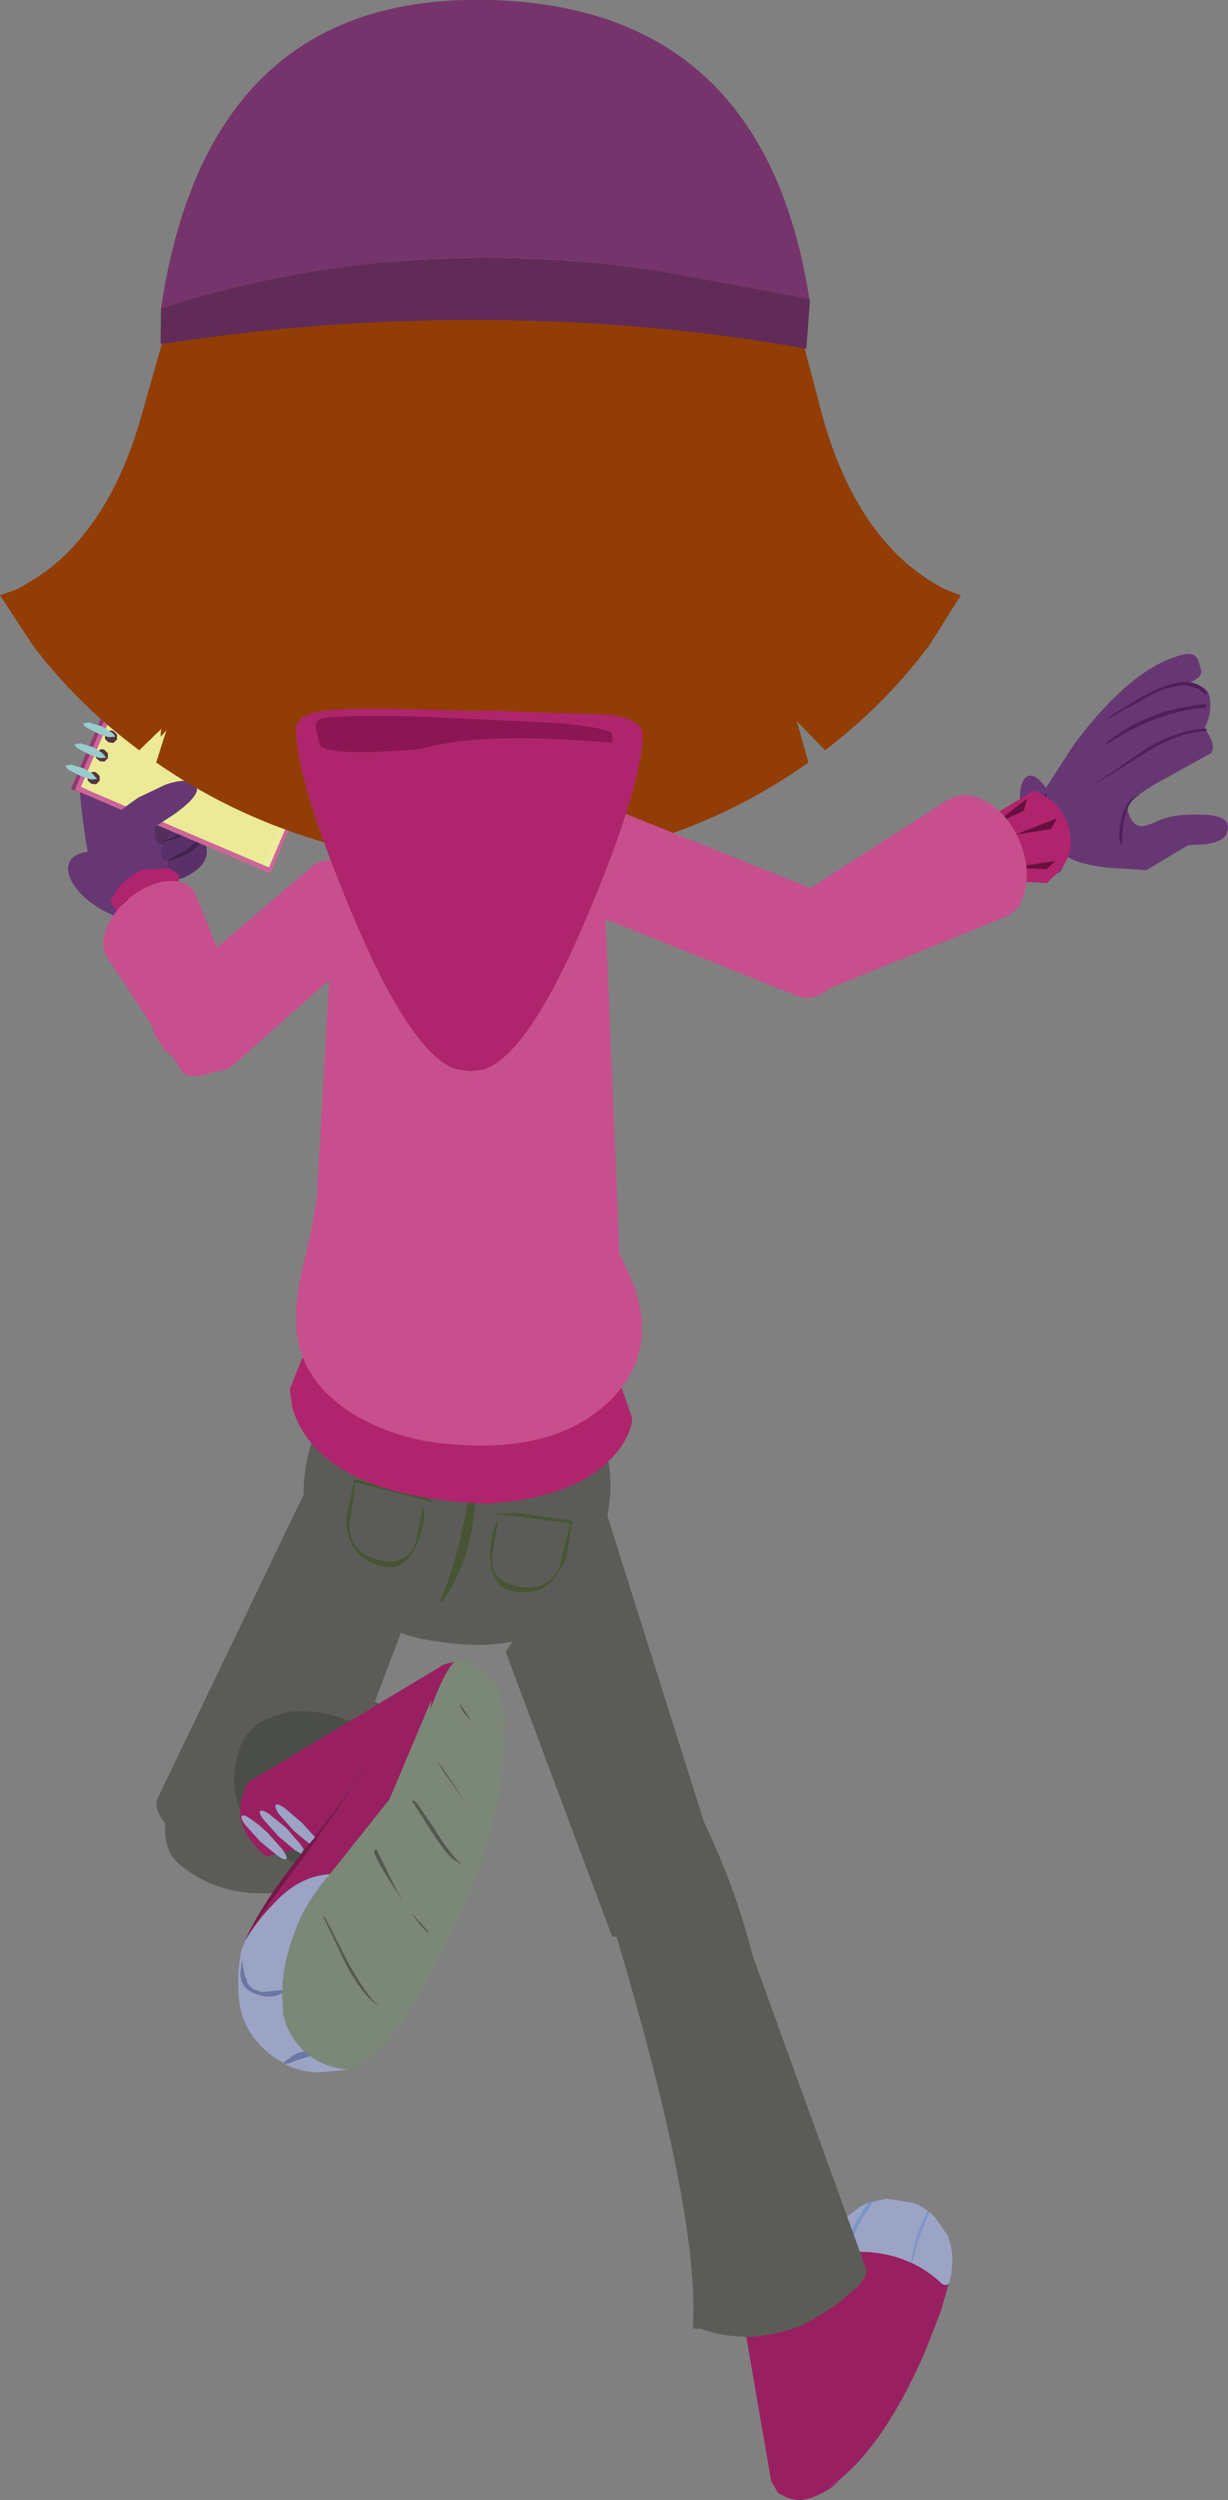
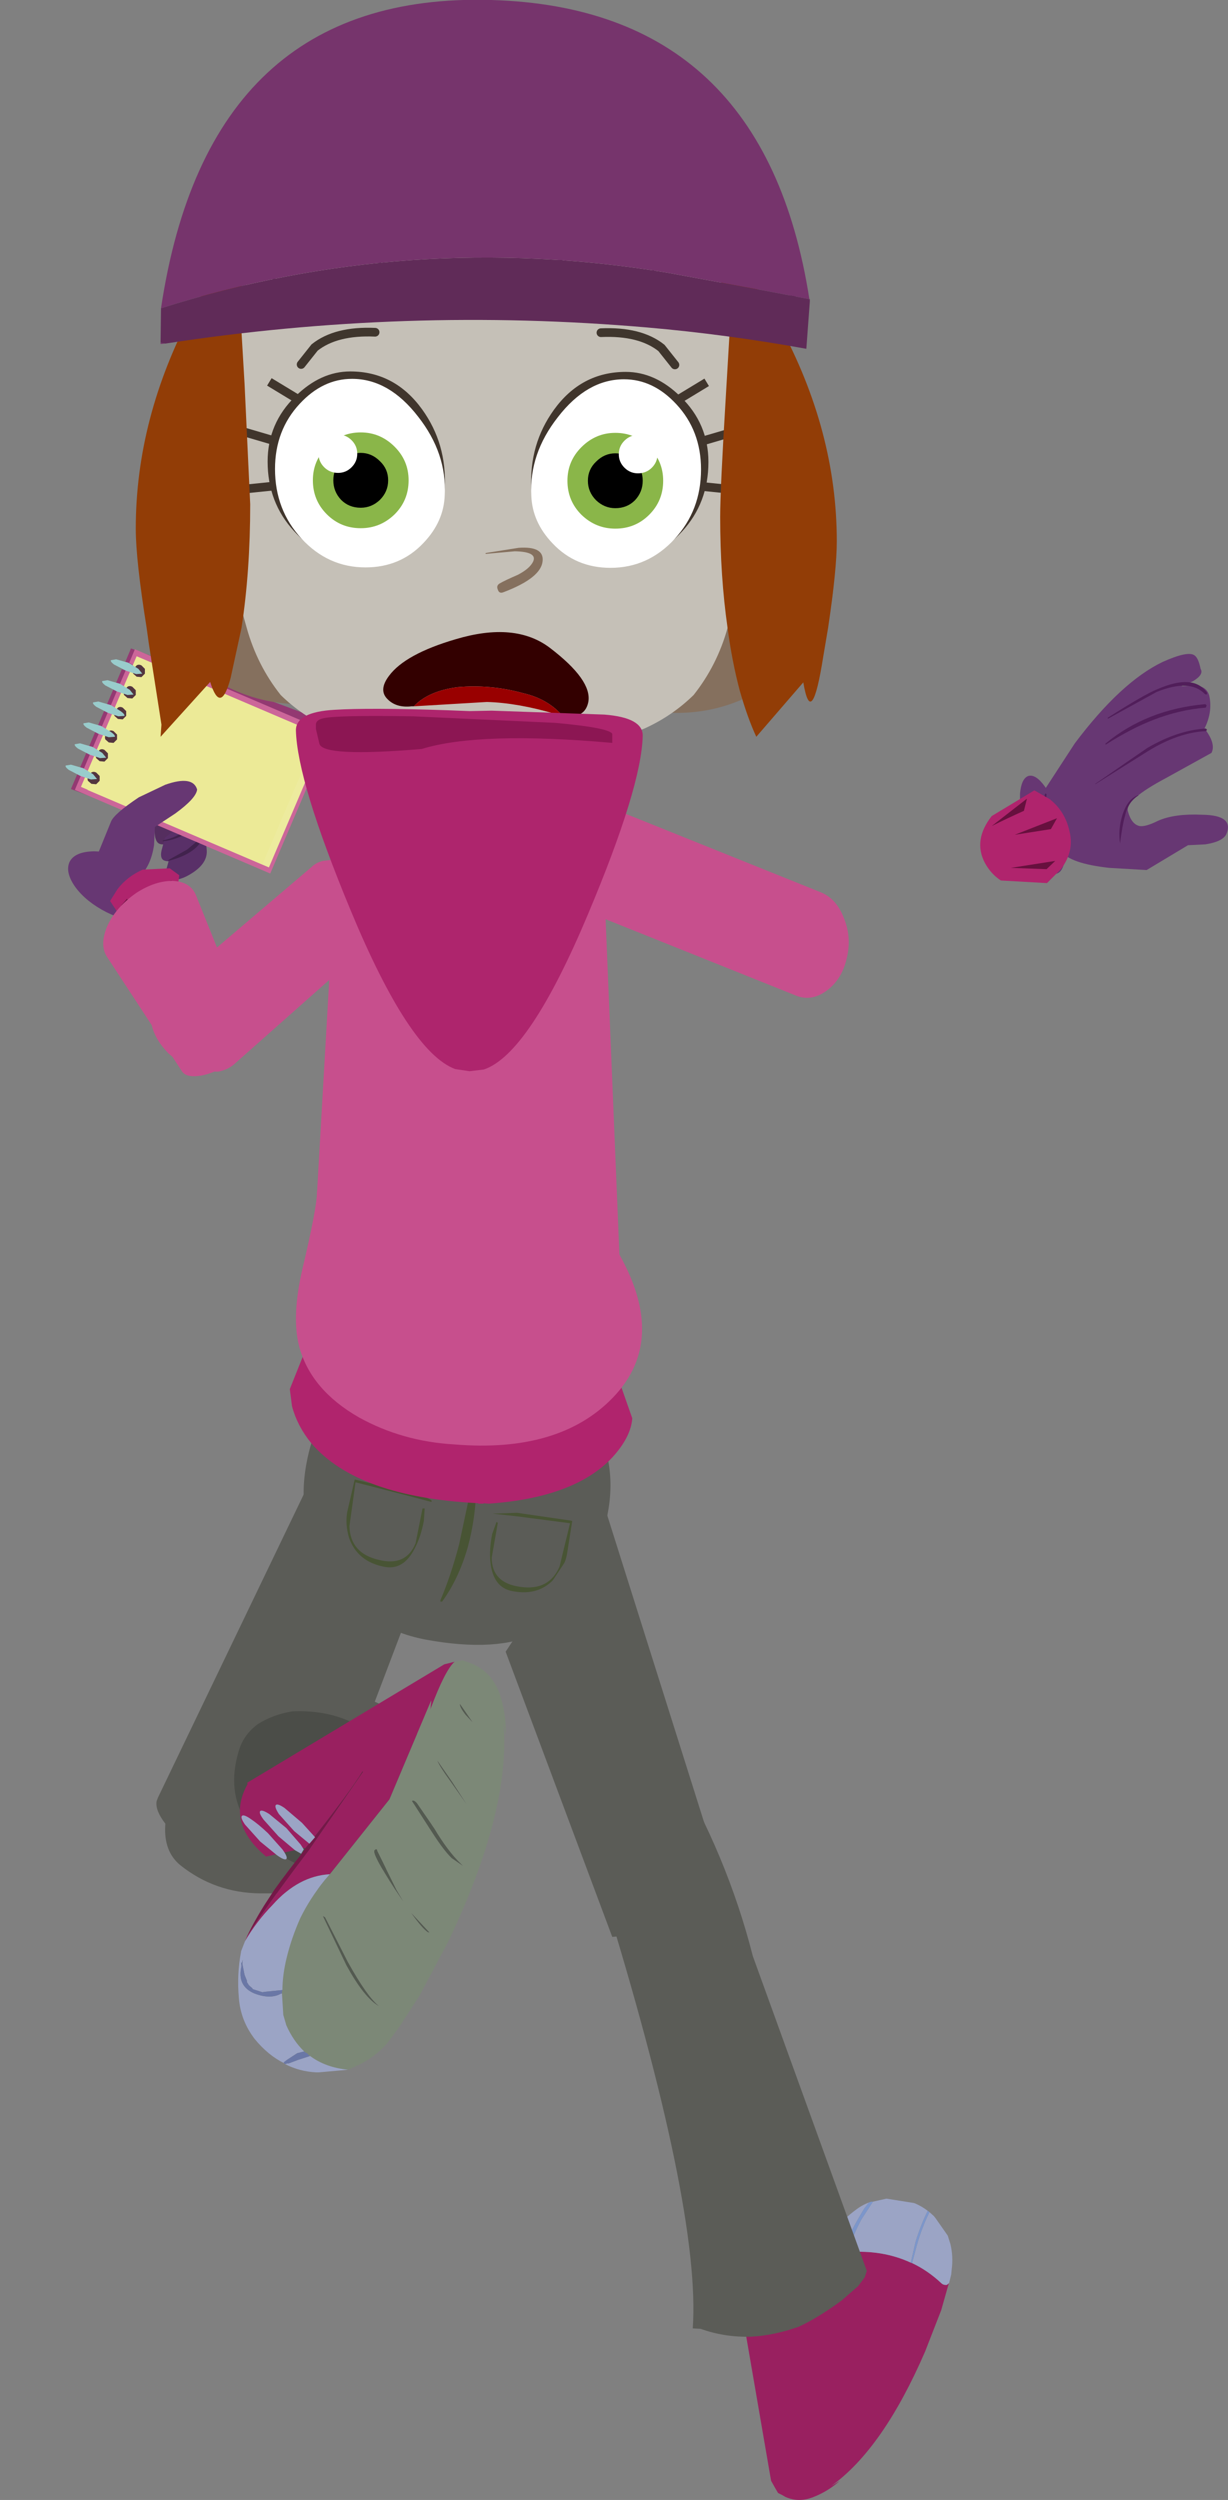
<svg xmlns="http://www.w3.org/2000/svg" height="287.05px" width="141.1px">
  <rect width="100%" height="100%" fill="#808080" stroke="none" />
  <g transform="matrix(1.0, 0.0, 0.0, 1.0, -7.15, -7.2)">
-     <path d="M21.25 109.35 Q19.25 109.05 18.1 107.5 L17.7 107.95 Q15.95 97.75 16.45 96.85 16.85 95.9 22.2 90.65 L24.6 99.1 25.65 99.95 Q26.75 101.1 27.5 103.1 28.4 105.55 26.8 107.45 25.8 108.65 24.65 109.05 L21.25 109.35" fill="#673773" fill-rule="evenodd" stroke="none" />
    <path d="M30.7 100.1 L29.6 101.65 Q28.2 103.35 26.8 103.9 25.35 104.55 25.05 103.55 24.85 103.1 24.95 101.3 L28.15 94.6 30.7 100.1" fill="#552e5f" fill-rule="evenodd" stroke="none" />
    <path d="M26.1 103.4 L28.95 101.1 29.55 101.05 Q30.2 101.25 30.3 102.65 30.4 104.2 28.7 105.3 27.2 106.3 26.15 106.05 25.5 105.9 25.7 104.9 L26.1 103.4" fill="#593068" fill-rule="evenodd" stroke="none" />
    <path d="M26.7 105.45 L29.6 103.2 30.2 103.15 Q30.8 103.3 30.9 104.75 31.05 106.25 29.3 107.4 27.8 108.4 26.8 108.15 26.1 108.0 26.3 106.9 L26.7 105.45" fill="#593068" fill-rule="evenodd" stroke="none" />
    <path d="M25.85 103.8 L25.85 103.7 Q27.4 103.4 28.65 102.4 L30.8 100.1 30.9 100.05 30.95 100.2 Q30.45 101.65 28.85 102.7 27.45 103.65 25.85 103.8" fill="#41224d" fill-rule="evenodd" stroke="none" />
    <path d="M26.5 106.05 L26.5 105.95 28.65 104.75 29.55 104.0 30.4 103.05 30.5 103.0 30.55 103.15 Q29.95 105.15 26.5 106.05" fill="#41224d" fill-rule="evenodd" stroke="none" />
    <path d="M15.15 106.15 Q15.75 105.0 17.9 104.95 19.95 104.95 22.35 106.15 24.6 107.35 25.9 109.0 27.1 110.65 26.55 111.9 25.95 113.1 23.85 113.1 21.75 113.1 19.4 111.95 17.05 110.75 15.8 109.05 14.6 107.35 15.15 106.15" fill="#673773" fill-rule="evenodd" stroke="none" />
    <path d="M21.9 84.3 L22.3 83.45 23.1 83.9 23.4 84.45 22.85 84.5 21.9 84.3" fill="#edeb9e" fill-rule="evenodd" stroke="none" />
    <path d="M21.55 83.2 L22.2 81.65 42.75 89.35 35.9 105.5 15.3 97.8 21.15 84.05 21.35 84.1 22.2 84.3 22.7 84.2 22.45 83.7 21.75 83.25 21.55 83.2" fill="#933972" fill-rule="evenodd" stroke="none" />
    <path d="M22.7 84.5 L23.3 84.4 22.95 83.9 22.0 83.3 22.65 81.75 45.1 91.35 38.2 107.5 15.75 97.9 21.6 84.15 22.7 84.5" fill="#cc6699" fill-rule="evenodd" stroke="none" />
    <path d="M17.2 97.9 L23.6 82.9 44.45 91.8 38.05 106.8 17.2 97.9" fill="#edeb9e" fill-rule="evenodd" stroke="none" />
-     <path d="M24.55 84.95 L24.15 85.35 23.6 85.3 23.2 84.95 Q23.1 84.65 23.25 84.4 L23.6 84.0 Q23.85 83.85 24.15 84.0 L24.55 84.4 24.55 84.95" fill="#53353f" fill-rule="evenodd" stroke="none" />
    <path d="M23.6 87.3 L23.2 87.7 22.65 87.65 22.25 87.3 22.3 86.75 22.65 86.35 Q22.9 86.2 23.2 86.35 L23.6 86.75 23.6 87.3" fill="#53353f" fill-rule="evenodd" stroke="none" />
    <path d="M22.5 89.8 L22.1 90.2 21.55 90.15 21.15 89.8 21.2 89.25 Q21.3 88.95 21.55 88.85 21.8 88.7 22.1 88.85 L22.5 89.25 22.5 89.8" fill="#53353f" fill-rule="evenodd" stroke="none" />
    <path d="M21.45 92.45 L21.05 92.85 20.5 92.8 20.1 92.45 20.15 91.9 20.5 91.5 Q20.75 91.35 21.05 91.5 L21.45 91.9 21.45 92.45" fill="#53353f" fill-rule="evenodd" stroke="none" />
    <path d="M20.45 94.55 L20.05 94.95 19.5 94.9 19.1 94.55 Q19.0 94.25 19.15 94.0 19.25 93.7 19.5 93.6 19.75 93.45 20.05 93.6 L20.45 94.0 20.45 94.55" fill="#53353f" fill-rule="evenodd" stroke="none" />
    <path d="M19.3 97.2 L18.9 97.6 18.35 97.55 17.95 97.2 Q17.85 96.9 18.0 96.65 L18.35 96.25 Q18.6 96.1 18.9 96.25 L19.3 96.65 19.3 97.2" fill="#53353f" fill-rule="evenodd" stroke="none" />
    <path d="M16.45 97.55 L22.85 82.55 43.7 91.45 37.3 106.45 16.45 97.55" fill="#ecea97" fill-rule="evenodd" stroke="none" />
    <path d="M23.8 84.55 L23.4 84.95 22.85 84.9 22.45 84.55 Q22.35 84.25 22.5 84.0 L22.85 83.6 Q23.1 83.45 23.4 83.6 L23.8 84.0 23.8 84.55" fill="#53353f" fill-rule="evenodd" stroke="none" />
    <path d="M22.75 87.0 L22.35 87.4 21.8 87.35 21.4 87.0 Q21.3 86.7 21.45 86.45 L21.8 86.05 Q22.05 85.9 22.35 86.05 L22.75 86.45 22.75 87.0" fill="#53353f" fill-rule="evenodd" stroke="none" />
    <path d="M21.65 89.4 L21.25 89.8 20.7 89.75 20.3 89.4 Q20.2 89.1 20.35 88.85 L20.7 88.45 Q20.95 88.3 21.25 88.45 L21.65 88.85 21.65 89.4" fill="#53353f" fill-rule="evenodd" stroke="none" />
    <path d="M20.6 92.1 L20.2 92.5 19.65 92.45 19.25 92.1 Q19.15 91.8 19.3 91.55 L19.65 91.15 Q19.9 91.0 20.2 91.15 L20.6 91.55 20.6 92.1" fill="#53353f" fill-rule="evenodd" stroke="none" />
    <path d="M19.55 94.25 L19.15 94.65 18.6 94.6 18.2 94.25 Q18.1 93.95 18.25 93.7 L18.6 93.3 Q18.85 93.15 19.15 93.3 L19.55 93.7 19.55 94.25" fill="#53353f" fill-rule="evenodd" stroke="none" />
    <path d="M18.6 96.85 L18.2 97.25 17.65 97.2 17.25 96.85 Q17.15 96.55 17.3 96.3 L17.65 95.9 Q17.9 95.75 18.2 95.9 L18.6 96.3 18.6 96.85" fill="#53353f" fill-rule="evenodd" stroke="none" />
    <path d="M20.25 83.5 Q19.8 83.15 19.9 83.0 L20.5 82.9 21.9 83.3 22.0 83.35 23.05 84.0 23.5 84.55 22.8 84.6 21.6 84.2 21.5 84.15 20.25 83.5" fill="#99cccc" fill-rule="evenodd" stroke="none" />
    <path d="M19.25 85.9 Q18.8 85.55 18.9 85.4 L19.5 85.3 20.9 85.7 21.0 85.75 22.05 86.4 22.5 86.95 21.8 87.0 20.6 86.6 20.5 86.55 19.25 85.9" fill="#99cccc" fill-rule="evenodd" stroke="none" />
    <path d="M16.1 93.15 Q15.65 92.8 15.75 92.65 L16.35 92.55 17.75 92.95 17.85 93.0 18.9 93.65 19.35 94.2 18.65 94.25 17.45 93.85 17.35 93.8 16.1 93.15" fill="#99cccc" fill-rule="evenodd" stroke="none" />
    <path d="M17.1 90.75 Q16.65 90.4 16.75 90.25 L17.35 90.15 18.75 90.55 18.85 90.6 19.9 91.25 Q20.4 91.6 20.35 91.8 L19.65 91.85 18.45 91.45 18.35 91.4 17.1 90.75" fill="#99cccc" fill-rule="evenodd" stroke="none" />
    <path d="M18.2 88.35 Q17.75 88.0 17.85 87.85 L18.45 87.75 19.85 88.15 19.95 88.2 21.0 88.85 Q21.5 89.2 21.45 89.4 L20.75 89.45 19.55 89.05 19.45 89.0 18.2 88.35" fill="#99cccc" fill-rule="evenodd" stroke="none" />
    <path d="M15.05 95.6 Q14.6 95.25 14.7 95.1 L15.3 95.0 16.7 95.4 16.8 95.45 17.85 96.1 18.3 96.65 17.6 96.7 16.4 96.3 16.3 96.25 15.05 95.6" fill="#99cccc" fill-rule="evenodd" stroke="none" />
    <path d="M19.7 108.3 L17.6 107.2 19.9 101.55 Q20.25 100.65 23.1 98.75 L26.15 97.3 Q29.3 96.2 29.8 97.85 29.7 98.85 27.3 100.6 L24.95 102.15 24.85 104.25 Q24.5 106.55 23.25 107.8 22.05 109.1 19.7 108.3" fill="#673773" fill-rule="evenodd" stroke="none" />
    <path d="M126.35 99.15 L129.1 104.95 Q130.1 106.35 134.6 106.85 L138.9 107.1 143.65 104.25 145.65 104.15 Q147.6 103.85 148.05 103.0 149.0 100.8 145.3 100.75 142.1 100.6 140.2 101.45 138.8 102.15 138.1 102.05 137.15 101.85 136.75 100.35 136.4 99.05 141.1 96.55 L146.35 93.65 Q146.9 92.6 145.55 90.85 146.5 88.95 146.1 87.1 145.8 85.95 144.35 85.9 L142.9 86.0 144.25 85.4 Q145.5 84.65 145.1 84.0 144.85 82.75 144.4 82.45 143.65 81.9 140.75 83.2 135.95 85.5 130.65 92.55 L126.35 99.15" fill="#673773" fill-rule="evenodd" stroke="none" />
    <path d="M128.6 107.5 Q129.4 107.25 129.55 105.4 129.65 103.65 128.95 101.35 128.25 99.0 127.2 97.5 126.15 96.05 125.3 96.3 124.5 96.6 124.35 98.35 124.3 100.2 125.0 102.5 125.65 104.8 126.75 106.3 127.8 107.75 128.6 107.5" fill="#673773" fill-rule="evenodd" stroke="none" />
    <path d="M133.0 97.2 L133.0 97.25 139.05 93.45 Q142.55 91.3 145.7 91.15 L145.85 91.0 145.7 90.85 Q142.45 91.05 138.95 93.1 L133.0 97.2" fill="#511e5a" fill-rule="evenodd" stroke="none" />
    <path d="M134.15 92.6 L134.2 92.7 Q137.2 90.8 139.7 89.85 142.65 88.7 145.7 88.45 L145.8 88.2 145.65 88.05 Q138.9 88.65 134.15 92.6" fill="#511e5a" fill-rule="evenodd" stroke="none" />
    <path d="M134.45 89.6 Q134.4 89.75 134.5 89.7 L140.05 86.65 Q143.9 85.1 145.6 86.9 L145.8 86.95 145.85 86.75 Q144.3 84.5 140.1 86.35 138.7 86.9 134.45 89.6" fill="#511e5a" fill-rule="evenodd" stroke="none" />
    <path d="M127.4 98.4 L127.3 98.3 127.2 98.4 Q126.85 100.6 129.15 103.75 L129.3 103.65 127.9 101.15 Q127.25 99.65 127.4 98.4" fill="#511e5a" fill-rule="evenodd" stroke="none" />
    <path d="M127.7 101.1 Q127.6 101.1 127.65 101.2 127.9 101.8 128.75 101.6 L128.85 101.55 128.8 101.45 127.7 101.1" fill="#511e5a" fill-rule="evenodd" stroke="none" />
-     <path d="M137.95 98.55 L137.95 98.5 Q136.7 98.9 136.1 100.85 135.6 102.5 135.85 104.05 L135.95 104.15 136.1 104.0 Q136.1 102.0 136.4 100.95 136.8 99.15 137.95 98.55" fill="#511e5a" fill-rule="evenodd" stroke="none" />
+     <path d="M137.95 98.55 L137.95 98.5 Q136.7 98.9 136.1 100.85 135.6 102.5 135.85 104.05 Q136.1 102.0 136.4 100.95 136.8 99.15 137.95 98.55" fill="#511e5a" fill-rule="evenodd" stroke="none" />
    <path d="M42.5 177.85 L54.2 192.1 42.95 221.7 40.4 221.55 Q37.85 221.25 37.7 220.8 L34.75 221.0 32.75 220.65 30.35 219.65 Q27.75 218.3 26.15 216.6 24.95 215.05 25.15 214.0 L25.3 213.6 42.5 177.85" fill="#5b5c57" fill-rule="evenodd" stroke="none" />
    <path d="M40.75 203.7 Q48.9 203.35 53.2 210.15 56.75 215.85 51.95 220.55 50.65 221.8 48.7 222.05 42.9 223.05 38.2 219.35 32.55 214.9 34.6 208.2 35.15 206.35 36.8 205.15 38.55 204.05 40.75 203.7 M37.35 201.2 Q30.35 206.4 28.6 209.3 24.05 218.2 27.85 221.35 31.85 224.55 37.05 224.6 44.35 224.7 51.1 221.95 54.65 220.4 56.55 217.25 L57.05 215.9 Q57.95 210.2 54.75 205.85 53.25 203.9 51.1 203.0 45.0 200.05 38.35 200.85 L36.75 202.75 37.35 201.2" fill="#5b5c57" fill-rule="evenodd" stroke="none" />
    <path d="M40.75 203.7 Q38.55 204.05 36.8 205.15 35.15 206.35 34.6 208.2 32.55 214.9 38.2 219.35 42.9 223.05 48.7 222.05 50.65 221.8 51.95 220.55 56.75 215.85 53.2 210.15 48.9 203.35 40.75 203.7" fill="#4b4d48" fill-rule="evenodd" stroke="none" />
    <path d="M42.4 175.05 Q43.75 167.9 49.65 163.85 55.55 159.75 62.55 161.1 69.65 162.45 73.9 168.05 78.3 173.9 77.0 180.85 75.2 191.45 69.0 194.65 64.35 197.0 56.0 195.45 49.0 194.1 45.0 188.15 41.0 182.15 42.4 175.05" fill="#5b5c57" fill-rule="evenodd" stroke="none" />
    <path d="M72.65 182.1 L66.5 181.3 63.75 181.0 66.55 180.9 72.75 181.8 72.9 181.85 72.3 185.65 Q72.05 187.05 71.0 188.3 69.15 190.5 66.05 189.9 63.8 189.5 63.5 186.55 63.35 185.15 63.7 183.35 L64.2 181.95 64.35 182.05 63.65 186.05 Q63.65 188.95 66.9 189.4 70.25 189.9 71.45 187.05 L72.65 182.1 M48.0 177.1 L54.1 178.55 Q57.15 179.35 56.7 179.65 L54.05 178.95 48.0 177.4 47.3 182.45 Q47.4 185.55 50.65 186.3 53.8 187.1 54.9 184.4 L55.7 180.4 55.95 180.4 55.85 181.85 Q55.5 183.65 54.85 184.9 53.55 187.55 51.3 187.1 48.2 186.5 47.25 183.75 46.8 182.2 47.05 180.8 L47.9 177.1 48.0 177.1" fill="#485434" fill-rule="evenodd" stroke="none" />
    <path d="M61.3 177.95 Q61.35 177.75 61.6 177.75 L61.85 177.95 Q61.85 181.3 60.9 184.85 59.85 188.5 57.95 191.1 L57.75 191.1 57.75 190.95 Q58.95 188.15 59.9 184.55 L61.3 177.95" fill="#485434" fill-rule="evenodd" stroke="none" />
    <path d="M116.2 269.35 L116.15 269.45 115.3 272.45 113.45 277.2 Q108.6 288.4 102.65 292.65 L103.65 292.05 Q102.3 293.25 100.65 293.9 98.95 294.6 97.4 293.9 L97.05 293.7 96.55 293.45 96.2 292.85 95.75 292.05 92.5 273.2 92.6 273.1 Q93.85 269.65 98.15 270.3 L98.15 270.2 99.8 273.35 99.85 273.1 99.9 272.75 99.95 272.4 100.7 269.05 101.0 268.0 101.3 267.0 101.5 266.4 103.9 265.9 104.6 265.8 Q108.55 265.5 111.8 267.0 L111.95 267.05 Q113.75 267.9 115.3 269.35 115.55 269.6 115.95 269.55 L116.2 269.35 M100.05 273.7 L100.05 273.45 100.0 273.7 100.05 273.7" fill="#992060" fill-rule="evenodd" stroke="none" />
    <path d="M101.5 266.4 Q101.85 265.3 102.35 264.4 L102.75 263.6 Q103.95 262.05 105.6 260.85 106.35 260.3 107.25 260.0 L106.95 260.15 106.45 260.8 Q104.5 264.0 103.9 265.9 L101.5 266.4 M107.45 260.0 L109.0 259.65 112.15 260.15 112.3 260.2 Q113.1 260.55 113.75 261.05 112.95 262.65 112.35 264.6 L111.8 267.0 Q108.55 265.5 104.6 265.8 105.15 263.8 106.15 262.0 L107.45 260.0 M113.95 261.2 L114.45 261.65 114.65 261.9 116.05 263.9 116.35 264.85 Q116.7 266.3 116.5 267.8 L116.45 268.35 116.2 269.35 115.95 269.55 Q115.55 269.6 115.3 269.35 113.75 267.9 111.95 267.05 L112.5 265.0 Q113.1 262.9 113.95 261.2" fill="#9ba4c5" fill-rule="evenodd" stroke="none" />
    <path d="M107.25 260.0 L107.35 260.0 107.45 260.0 106.15 262.0 Q105.15 263.8 104.6 265.8 L103.9 265.9 Q104.5 264.0 106.45 260.8 L106.95 260.15 107.25 260.0 M113.75 261.05 L113.95 261.2 Q113.1 262.9 112.5 265.0 L111.95 267.05 111.8 267.0 112.35 264.6 Q112.95 262.65 113.75 261.05" fill="#7c96cb" fill-rule="evenodd" stroke="none" />
    <path d="M65.25 196.85 L76.5 179.85 91.75 228.15 77.5 229.6 65.25 196.85" fill="#5b5c57" fill-rule="evenodd" stroke="none" />
    <path d="M93.65 231.8 L106.75 267.95 106.5 268.7 105.75 269.7 103.85 271.35 Q101.2 273.3 98.95 274.35 96.15 275.35 93.5 275.5 90.45 275.6 87.65 274.6 L86.75 274.55 Q87.7 260.8 76.4 224.35 77.35 213.7 84.35 209.55 90.7 220.2 93.65 231.8" fill="#5b5c57" fill-rule="evenodd" stroke="none" />
    <path d="M78.2 165.5 L79.8 170.05 Q79.65 172.2 77.5 174.55 73.2 179.15 63.35 179.85 L63.25 179.85 62.7 179.8 62.75 179.85 62.1 179.85 62.1 179.8 Q48.25 179.1 42.95 172.95 41.3 170.95 40.7 168.65 L40.45 166.7 43.9 158.05 78.2 165.5" fill="#b0246d" fill-rule="evenodd" stroke="none" />
    <path d="M73.05 103.5 Q76.65 106.95 76.7 111.9 L78.65 159.2 Q78.7 164.0 74.6 167.4 70.75 170.65 65.6 170.75 L58.25 170.85 Q53.0 170.95 48.05 167.2 42.8 163.4 42.75 158.55 L45.4 112.4 Q45.3 107.4 48.8 103.9 52.2 100.3 57.2 100.25 L64.55 100.1 Q69.45 100.05 73.05 103.5" fill="#c74f8d" fill-rule="evenodd" stroke="none" />
    <path d="M72.65 141.6 Q74.4 143.5 77.55 149.95 84.3 160.75 77.55 167.7 71.4 174.05 59.35 173.05 53.35 172.7 48.4 169.95 42.8 166.75 41.5 161.7 40.65 158.3 41.9 152.9 43.55 145.95 43.6 143.95 L63.75 140.35 Q69.9 138.6 72.65 141.6" fill="#c74f8d" fill-rule="evenodd" stroke="none" />
    <path d="M67.5 101.15 L59.15 101.4 58.85 90.15 67.2 89.85 67.5 101.15" fill="#85705e" fill-rule="evenodd" stroke="none" />
    <path d="M57.05 103.3 L57.25 96.2 69.05 96.2 67.9 103.5 57.05 103.3" fill="#b0246d" fill-rule="evenodd" stroke="none" />
    <path d="M92.2 64.45 Q88.6 67.1 86.75 73.45 L82.9 88.95 Q90.4 89.7 96.65 85.05 102.9 80.4 102.9 74.1 102.9 68.3 100.55 65.45 98.6 63.1 95.4 63.1 L92.2 64.45" fill="#85705e" fill-rule="evenodd" stroke="none" />
    <path d="M34.45 63.45 Q38.05 66.1 39.9 72.45 L43.75 87.95 Q36.25 88.7 30.0 84.05 23.75 79.4 23.75 73.1 23.75 67.3 26.1 64.45 28.05 62.1 31.25 62.1 L34.45 63.45" fill="#85705e" fill-rule="evenodd" stroke="none" />
    <path d="M72.5 23.65 Q77.25 23.65 81.0 26.05 90.8 33.9 92.4 46.75 L92.65 49.05 Q93.15 54.25 92.85 59.65 L92.8 60.55 92.85 60.55 92.65 62.1 92.55 63.05 92.5 63.2 92.0 72.1 Q91.85 74.95 91.2 77.7 L90.75 79.3 Q89.55 83.6 86.85 87.0 84.4 89.4 81.2 90.85 L79.8 91.4 Q73.25 92.95 63.15 93.7 L63.1 93.7 Q53.0 92.95 46.45 91.4 L45.05 90.85 Q41.85 89.4 39.4 87.0 36.7 83.6 35.5 79.3 L35.05 77.7 Q34.4 74.95 34.25 72.1 L34.25 72.05 33.75 63.2 33.7 63.05 33.6 62.1 33.4 60.55 33.45 60.55 33.4 59.65 Q33.1 54.25 33.6 49.05 L33.85 46.75 Q35.45 33.9 45.25 26.05 49.0 23.65 53.75 23.65 L58.2 24.15 58.1 28.45 60.3 28.45 60.35 24.7 63.1 24.65 63.15 24.65 65.9 24.7 65.95 28.45 68.15 28.45 68.05 24.15 72.5 23.65" fill="#c5c0b7" fill-rule="evenodd" stroke="none" />
    <path d="M68.4 71.7 Q68.95 70.55 66.3 70.5 L62.95 70.8 62.95 70.7 66.75 70.1 Q69.65 69.9 69.5 71.6 69.35 73.55 65.0 75.2 64.5 75.4 64.35 74.9 64.15 74.45 64.55 74.2 65.15 73.85 66.65 73.2 68.0 72.5 68.4 71.7" fill="#85705e" fill-rule="evenodd" stroke="none" />
    <path d="M92.95 42.25 L93.05 40.75 93.25 40.75 93.7 45.4 Q93.1 45.2 92.95 43.85 L92.95 42.25 M85.8 41.85 L85.65 44.7 85.5 44.7 85.2 39.65 Q85.2 39.2 85.4 39.1 85.8 39.6 85.8 41.85 M56.25 39.6 L56.25 41.7 56.1 41.7 56.1 39.6 56.25 39.6 M45.9 39.9 L45.6 41.3 45.25 42.9 45.1 42.9 45.1 42.0 45.7 39.6 45.85 39.6 45.9 39.9 M77.3 43.25 L77.1 43.3 77.1 38.6 77.25 38.6 77.3 43.25 M66.1 42.2 Q66.25 39.8 66.5 38.6 L66.65 38.6 66.75 39.4 66.5 42.05 66.1 42.2 M33.7 41.75 L33.45 44.1 33.3 44.1 33.3 42.45 33.5 41.4 33.65 41.4 33.7 41.75 M39.1 41.55 L38.9 44.05 38.7 44.1 38.9 41.2 39.05 41.2 39.1 41.55 M29.1 42.45 L28.9 44.65 28.7 44.7 28.9 41.8 29.05 41.8 29.1 42.45" fill="#51244a" fill-rule="evenodd" stroke="none" />
    <path d="M47.4 49.85 Q52.5 49.85 55.65 54.2 58.5 58.15 58.25 63.2 58.15 66.2 55.4 68.75 52.4 71.55 48.35 71.55 44.0 71.55 40.95 68.2 37.9 64.9 37.9 60.2 37.9 55.8 41.1 52.7 44.0 49.85 47.4 49.85" fill="#40352c" fill-rule="evenodd" stroke="none" />
    <path d="M47.6 50.7 Q51.85 50.7 55.2 55.05 58.5 59.25 58.25 64.05 58.15 67.1 55.8 69.55 53.15 72.35 49.15 72.35 44.85 72.35 41.8 69.05 38.75 65.75 38.75 61.05 38.75 56.6 41.6 53.55 44.25 50.7 47.6 50.7" fill="#ffffff" fill-rule="evenodd" stroke="none" />
    <path d="M54.1 62.35 Q54.1 64.65 52.5 66.25 50.85 67.85 48.6 67.85 46.3 67.85 44.7 66.25 43.1 64.65 43.1 62.35 43.1 60.1 44.7 58.5 46.3 56.85 48.6 56.85 50.85 56.85 52.5 58.5 54.1 60.1 54.1 62.35" fill="#8ab649" fill-rule="evenodd" stroke="none" />
    <path d="M41.4 53.05 L38.1 51.05" fill="none" stroke="#40352c" stroke-linecap="butt" stroke-linejoin="miter-clip" stroke-miterlimit="4.0" stroke-width="1.0" />
    <path d="M38.45 57.75 L34.7 56.65" fill="none" stroke="#40352c" stroke-linecap="butt" stroke-linejoin="miter-clip" stroke-miterlimit="4.0" stroke-width="1.0" />
    <path d="M38.7 63.0 L34.8 63.4" fill="none" stroke="#40352c" stroke-linecap="butt" stroke-linejoin="miter-clip" stroke-miterlimit="4.0" stroke-width="1.0" />
    <path d="M41.75 49.05 L43.3 47.1 Q45.75 45.15 50.25 45.35" fill="none" stroke="#3f362d" stroke-linecap="round" stroke-linejoin="miter-clip" stroke-miterlimit="4.0" stroke-width="1.0" />
    <path d="M51.75 62.35 Q51.75 63.65 50.8 64.6 49.85 65.5 48.6 65.5 47.25 65.5 46.35 64.6 45.45 63.65 45.45 62.35 45.45 61.05 46.35 60.15 47.25 59.2 48.6 59.2 49.85 59.2 50.8 60.15 51.75 61.05 51.75 62.35" fill="#000000" fill-rule="evenodd" stroke="none" />
    <path d="M48.2 59.3 Q48.2 60.2 47.55 60.85 46.9 61.5 46.0 61.5 45.05 61.5 44.4 60.85 43.75 60.2 43.75 59.3 43.75 58.4 44.4 57.75 45.05 57.1 46.0 57.1 46.9 57.1 47.55 57.75 48.2 58.4 48.2 59.3" fill="#ffffff" fill-rule="evenodd" stroke="none" />
    <path d="M98.0 39.8 L98.1 38.3 98.3 38.3 98.75 42.95 Q98.15 42.75 98.0 41.4 L98.0 39.8 M90.85 39.4 L90.7 42.25 90.55 42.25 90.25 37.2 Q90.25 36.75 90.45 36.65 90.85 37.15 90.85 39.4 M61.3 37.15 L61.3 39.25 61.15 39.25 61.15 37.15 61.3 37.15 M50.95 37.45 L50.65 38.85 50.3 40.45 50.15 40.45 50.15 39.55 50.75 37.15 50.9 37.15 50.95 37.45 M82.35 40.8 L82.15 40.85 82.15 36.15 82.3 36.15 82.35 40.8 M71.15 39.75 Q71.3 37.35 71.55 36.15 L71.7 36.15 71.8 36.95 71.55 39.6 71.15 39.75 M38.75 39.3 L38.5 41.65 38.35 41.65 38.35 40.0 38.55 38.95 38.7 38.95 38.75 39.3 M44.15 39.1 L43.95 41.6 43.75 41.65 43.95 38.75 44.1 38.75 44.15 39.1 M34.15 40.0 L33.95 42.2 33.75 42.25 33.95 39.35 34.1 39.35 34.15 40.0" fill="#51244a" fill-rule="evenodd" stroke="none" />
    <path d="M79.05 49.9 Q73.95 49.9 70.8 54.25 67.95 58.2 68.2 63.25 68.3 66.25 71.05 68.8 74.05 71.6 78.1 71.6 82.45 71.6 85.5 68.25 88.55 64.95 88.55 60.25 88.55 55.85 85.35 52.75 82.45 49.9 79.05 49.9" fill="#40352c" fill-rule="evenodd" stroke="none" />
    <path d="M78.85 50.75 Q74.6 50.75 71.25 55.1 67.95 59.3 68.2 64.1 68.3 67.15 70.65 69.6 73.3 72.4 77.3 72.4 81.6 72.4 84.65 69.1 87.7 65.8 87.7 61.1 87.7 56.65 84.85 53.6 82.2 50.75 78.85 50.75" fill="#ffffff" fill-rule="evenodd" stroke="none" />
    <path d="M72.35 62.4 Q72.35 64.7 73.95 66.3 75.6 67.9 77.85 67.9 80.15 67.9 81.75 66.3 83.35 64.7 83.35 62.4 83.35 60.15 81.75 58.55 80.15 56.9 77.85 56.9 75.6 56.9 73.95 58.55 72.35 60.15 72.35 62.4" fill="#8ab649" fill-rule="evenodd" stroke="none" />
    <path d="M85.05 53.1 L88.35 51.1" fill="none" stroke="#40352c" stroke-linecap="butt" stroke-linejoin="miter-clip" stroke-miterlimit="4.0" stroke-width="1.0" />
    <path d="M88.0 57.8 L91.75 56.7" fill="none" stroke="#40352c" stroke-linecap="butt" stroke-linejoin="miter-clip" stroke-miterlimit="4.0" stroke-width="1.0" />
    <path d="M87.75 63.05 L91.65 63.45" fill="none" stroke="#40352c" stroke-linecap="butt" stroke-linejoin="miter-clip" stroke-miterlimit="4.0" stroke-width="1.0" />
    <path d="M84.7 49.1 L83.15 47.15 Q80.7 45.2 76.2 45.4" fill="none" stroke="#3f362d" stroke-linecap="round" stroke-linejoin="miter-clip" stroke-miterlimit="4.0" stroke-width="1.0" />
    <path d="M74.7 62.4 Q74.7 63.7 75.65 64.65 76.6 65.55 77.85 65.55 79.2 65.55 80.1 64.65 81.0 63.7 81.0 62.4 81.0 61.1 80.1 60.2 79.2 59.25 77.85 59.25 76.6 59.25 75.65 60.2 74.7 61.1 74.7 62.4" fill="#000000" fill-rule="evenodd" stroke="none" />
    <path d="M78.25 59.35 Q78.25 60.25 78.9 60.9 79.55 61.55 80.45 61.55 81.4 61.55 82.05 60.9 82.7 60.25 82.7 59.35 82.7 58.45 82.05 57.8 81.4 57.15 80.45 57.15 79.55 57.15 78.9 57.8 78.25 58.45 78.25 59.35" fill="#ffffff" fill-rule="evenodd" stroke="none" />
    <path d="M71.8 89.4 Q70.1 87.45 67.3 86.8 63.5 85.75 59.7 86.1 56.35 86.55 54.7 88.3 L54.45 88.3 Q52.7 88.5 51.7 87.5 50.6 86.45 51.85 84.8 53.7 82.3 59.5 80.6 66.35 78.55 70.35 81.6 75.2 85.3 74.75 87.8 74.35 89.8 71.8 89.4" fill="#330000" fill-rule="evenodd" stroke="none" />
    <path d="M54.7 88.3 Q56.35 86.55 59.7 86.1 63.5 85.75 67.3 86.8 70.1 87.45 71.8 89.4 L71.05 89.2 Q66.65 87.9 63.1 87.8 L54.7 88.3" fill="#990000" fill-rule="evenodd" stroke="none" />
    <path d="M92.15 38.15 Q94.1 39.7 96.65 44.4 103.3 56.65 103.3 69.35 103.3 72.6 102.3 79.3 L101.75 82.55 Q100.4 91.15 99.45 85.55 L94.05 91.8 Q93.05 89.65 92.15 86.5 91.25 83.1 90.75 79.3 89.9 73.4 89.9 66.55 89.9 63.4 90.55 52.7 L91.15 42.55 Q91.15 42.05 90.55 40.85 L90.0 39.6 Q90.0 36.6 92.15 38.15 M34.65 41.1 L35.25 51.25 35.9 65.1 Q35.9 72.8 34.9 79.3 L33.65 85.05 Q32.5 89.35 31.3 85.5 L25.6 91.8 25.7 90.4 24.25 81.1 24.0 79.3 Q22.75 71.5 22.75 67.9 22.75 55.2 29.25 42.95 31.75 38.25 33.7 36.7 35.8 35.15 35.8 38.15 L35.25 39.4 Q34.65 40.6 34.65 41.1" fill="#923d06" fill-rule="evenodd" stroke="none" />
-     <path d="M99.7 47.55 L101.55 54.6 Q104.65 66.1 111.45 72.0 113.55 73.75 115.8 74.9 L117.55 75.55 114.0 81.2 Q108.95 88.0 101.95 93.35 L98.7 90.0 100.05 94.75 Q89.2 102.45 75.8 105.3 L65.35 106.75 65.35 106.9 63.2 106.85 61.55 106.9 61.55 106.8 50.0 105.3 Q36.15 102.45 25.1 94.75 L26.6 90.0 23.15 93.35 Q15.95 88.0 10.85 81.2 L7.15 75.55 9.0 74.9 Q11.25 73.75 13.45 72.0 20.35 66.1 23.5 54.6 L25.5 47.55 Q27.15 41.95 29.45 37.3 L95.75 37.3 Q97.95 41.95 99.7 47.55" fill="#923d06" fill-rule="evenodd" stroke="none" />
    <path d="M50.35 107.2 Q52.55 108.6 53.05 110.25 L53.2 110.8 53.2 112.1 53.1 112.3 52.4 113.15 34.05 129.4 Q33.3 130.05 32.2 130.25 L30.4 130.2 Q29.25 129.95 28.0 129.25 27.25 128.8 26.5 128.15 24.9 126.5 24.55 124.75 24.4 123.5 24.75 122.6 L25.6 121.5 42.95 106.75 Q43.45 106.25 44.25 106.05 L46.25 105.8 48.65 106.3 Q49.6 106.65 50.35 107.2" fill="#c74f8d" fill-rule="evenodd" stroke="none" />
    <path d="M70.0 108.15 Q70.85 110.4 72.75 111.15 L98.45 121.45 Q100.35 122.3 102.2 120.9 103.85 119.65 104.4 117.4 105.05 114.95 104.15 112.7 103.3 110.4 101.45 109.65 L75.7 99.3 Q73.8 98.55 72.1 99.75 70.35 100.9 69.75 103.4 69.1 105.9 70.0 108.15" fill="#c74f8d" fill-rule="evenodd" stroke="none" />
    <path d="M129.05 107.0 Q130.6 104.95 130.05 102.7 129.55 100.35 127.75 98.95 L126.0 97.95 121.1 100.9 Q118.95 103.65 120.3 106.25 121.0 107.55 122.15 108.3 L127.45 108.6 129.05 107.0" fill="#b0246d" fill-rule="evenodd" stroke="none" />
    <path d="M124.8 100.3 L125.15 98.9 121.1 102.05 Q122.9 101.15 124.8 100.3 M128.6 101.15 L123.75 103.05 127.9 102.4 128.6 101.15 M128.4 106.05 L123.3 106.85 127.4 107.0 128.4 106.05" fill="#67103e" fill-rule="evenodd" stroke="none" />
-     <path d="M98.2 110.5 Q97.2 111.05 97.15 112.9 97.05 114.7 97.8 116.75 98.55 118.85 99.85 120.0 101.15 121.2 102.2 120.8 L122.5 112.55 Q124.55 111.75 125.0 109.1 125.5 106.45 124.2 103.55 L124.0 103.1 Q122.6 100.3 120.2 99.1 117.9 97.95 116.05 99.05 L98.2 110.5" fill="#c74f8d" fill-rule="evenodd" stroke="none" />
    <path d="M41.15 91.05 Q41.15 88.95 45.6 88.7 49.55 88.45 58.5 88.75 L61.1 88.85 63.65 88.8 76.6 89.25 Q81.05 89.6 81.0 91.7 80.85 97.6 74.7 112.2 67.95 128.25 62.75 130.0 L61.1 130.2 59.45 129.95 Q54.2 128.0 47.45 111.75 41.3 96.95 41.15 91.05" fill="#ae256d" fill-rule="evenodd" stroke="none" />
    <path d="M43.45 90.9 L43.45 90.4 Q43.45 89.9 44.2 89.7 45.55 89.3 54.65 89.45 L70.95 90.2 Q77.05 90.75 77.5 91.45 L77.5 92.5 Q62.25 91.15 55.6 93.2 44.25 94.15 43.85 92.6 L43.45 90.9" fill="#8c1653" fill-rule="evenodd" stroke="none" />
    <path d="M100.2 41.75 L100.2 41.85 100.2 41.75 M26.15 46.65 L25.6 46.7 25.6 46.55 26.15 46.65 M25.65 42.6 Q31.1 6.25 63.6 7.2 94.95 8.1 100.15 41.55 L95.15 40.6 83.75 38.5 Q54.05 33.6 25.65 42.6" fill="#76346c" fill-rule="evenodd" stroke="none" />
    <path d="M100.15 41.55 L100.2 41.55 100.2 41.75 100.2 41.85 99.8 47.25 Q90.7 45.6 81.5 44.8 53.7 42.4 26.15 46.65 L25.6 46.55 25.65 42.6 Q54.05 33.6 83.75 38.5 L95.15 40.6 100.15 41.55" fill="#602b58" fill-rule="evenodd" stroke="none" />
    <path d="M35.3 230.1 Q36.6 227.85 38.5 225.9 41.45 222.6 45.05 222.4 L51.9 213.8 56.7 202.45 56.6 203.5 Q58.3 198.95 59.4 198.0 L58.2 198.3 35.55 211.9 35.6 212.05 Q33.1 216.5 37.7 220.35 L37.6 220.4 42.3 219.35 Q47.35 213.0 48.8 210.6 L48.85 210.65 42.9 219.25 42.7 219.55 Q37.75 226.1 35.5 229.6 36.4 227.7 37.85 225.45 L37.1 226.7 Q36.0 228.4 35.3 230.1" fill="#992060" fill-rule="evenodd" stroke="none" />
    <path d="M39.55 236.1 L39.7 238.55 40.05 239.75 Q40.85 241.55 42.1 242.75 L42.35 242.95 42.35 242.9 42.5 243.0 42.5 243.05 42.75 243.25 Q44.55 244.6 47.15 244.85 L48.45 244.25 Q50.3 243.35 51.65 241.8 L52.1 241.2 53.05 239.9 55.35 236.35 58.65 230.15 Q65.9 214.95 65.0 204.9 L65.25 206.45 Q65.35 204.05 64.55 201.65 63.65 199.25 61.55 198.3 L61.05 198.1 60.3 197.85 59.4 198.0 Q58.3 198.95 56.6 203.5 L56.7 202.45 51.9 213.8 45.05 222.4 44.45 223.1 Q42.75 225.2 41.65 227.45 40.65 229.7 40.1 231.95 39.6 233.95 39.6 235.8 L39.55 235.8 39.55 235.95 39.55 236.1 M44.25 227.2 L44.5 227.35 47.1 232.45 Q49.35 236.5 50.7 237.55 49.0 236.6 46.95 232.85 L44.25 227.2 M50.2 219.65 Q50.45 219.4 50.5 219.75 L52.7 224.2 53.5 225.55 52.55 224.15 Q49.85 220.0 50.2 219.65 M54.4 226.85 L56.5 229.1 56.3 229.05 Q55.65 228.6 54.4 226.85 M60.65 204.1 Q59.95 203.2 60.0 202.85 L61.45 204.95 60.65 204.1 M60.75 214.35 L58.85 211.65 Q57.65 210.0 57.4 209.35 L59.1 211.8 60.75 214.35 M60.1 221.2 L60.35 221.45 59.05 220.55 Q58.0 219.55 56.3 216.8 L54.5 214.0 Q54.7 213.85 55.05 214.25 L57.05 217.15 Q58.6 219.75 60.1 221.2" fill="#7c8877" fill-rule="evenodd" stroke="none" />
    <path d="M39.55 236.1 L39.45 236.1 Q38.25 236.8 36.4 236.1 34.35 235.25 34.9 232.95 L34.85 232.5 Q34.85 232.6 34.95 232.55 L35.05 232.2 35.0 232.65 35.0 232.7 35.25 233.95 35.55 234.7 35.5 234.75 35.75 235.15 36.15 235.5 36.2 235.6 37.3 235.95 37.6 235.9 39.6 235.7 39.6 235.8 Q39.6 233.95 40.1 231.95 40.65 229.7 41.65 227.45 42.75 225.2 44.45 223.1 L45.05 222.4 Q41.45 222.6 38.5 225.9 36.6 227.85 35.3 230.1 L34.85 231.25 34.85 231.3 Q34.35 233.9 34.6 236.65 34.8 239.2 36.4 241.3 37.95 243.2 39.8 244.1 L39.75 244.0 40.15 243.7 41.3 242.95 42.1 242.75 Q40.85 241.55 40.05 239.75 L39.7 238.55 39.55 236.1 M42.75 243.25 L42.7 243.3 41.45 243.7 40.25 244.15 40.25 244.1 39.9 244.2 Q41.55 245.05 43.45 245.15 L43.8 245.15 47.15 244.85 Q44.55 244.6 42.75 243.25" fill="#9ba4c5" fill-rule="evenodd" stroke="none" />
    <path d="M42.3 219.35 L41.85 220.0 Q40.1 222.2 38.7 224.15 L37.85 225.45 Q36.4 227.7 35.5 229.6 37.75 226.1 42.7 219.55 L42.9 219.25 48.85 210.65 48.8 210.6 Q47.35 213.0 42.3 219.35" fill="#741848" fill-rule="evenodd" stroke="none" />
    <path d="M44.25 227.2 L46.95 232.85 Q49.0 236.6 50.7 237.55 49.35 236.5 47.1 232.45 L44.5 227.35 44.25 227.2 M50.2 219.65 Q49.85 220.0 52.55 224.15 L53.5 225.55 52.7 224.2 50.5 219.75 Q50.45 219.4 50.2 219.65 M54.4 226.85 Q55.65 228.6 56.3 229.05 L56.5 229.1 54.4 226.85 M60.1 221.2 Q58.6 219.75 57.05 217.15 L55.05 214.25 Q54.7 213.85 54.5 214.0 L56.3 216.8 Q58.0 219.55 59.05 220.55 L60.35 221.45 60.1 221.2 M60.75 214.35 L59.1 211.8 57.4 209.35 Q57.65 210.0 58.85 211.65 L60.75 214.35 M60.65 204.1 L61.45 204.95 60.0 202.85 Q59.95 203.2 60.65 204.1" fill="#535a50" fill-rule="evenodd" stroke="none" />
    <path d="M39.6 235.8 L39.6 235.7 37.6 235.9 37.3 235.95 36.2 235.6 36.15 235.5 35.75 235.15 35.5 234.75 35.55 234.7 35.25 233.95 35.0 232.7 35.0 232.65 35.05 232.2 34.95 232.55 Q34.85 232.6 34.85 232.5 L34.9 232.95 Q34.35 235.25 36.4 236.1 38.25 236.8 39.45 236.1 L39.55 236.1 39.55 235.95 39.55 235.8 39.6 235.8 M42.1 242.75 L41.3 242.95 40.15 243.7 39.75 244.0 39.8 244.1 39.9 244.2 40.25 244.1 40.25 244.15 41.45 243.7 42.7 243.3 42.75 243.25 42.5 243.05 42.5 243.0 42.35 242.9 42.35 242.95 42.1 242.75" fill="#6a77a6" fill-rule="evenodd" stroke="none" />
    <path d="M37.95 217.7 Q36.85 216.65 35.95 216.05 35.15 215.5 34.95 215.7 34.75 215.9 35.3 216.7 L37.05 218.65 38.95 220.2 Q39.85 220.85 40.05 220.65 40.25 220.45 39.6 219.55 L37.95 217.7" fill="#9ba4c5" fill-rule="evenodd" stroke="none" />
    <path d="M42.05 219.55 L41.7 219.0 40.05 217.1 38.1 215.5 Q37.25 214.95 37.05 215.15 36.85 215.35 37.45 216.15 L39.15 218.05 41.05 219.65 41.75 220.05 42.05 219.55" fill="#9ba4c5" fill-rule="evenodd" stroke="none" />
    <path d="M42.7 218.9 L43.35 218.15 41.85 216.5 39.85 214.8 Q39.05 214.25 38.85 214.45 38.65 214.65 39.2 215.5 L40.95 217.45 42.7 218.9" fill="#9ba4c5" fill-rule="evenodd" stroke="none" />
    <path d="M25.6 112.85 L27.25 111.25 27.75 107.7 26.65 106.9 23.55 107.05 Q21.75 107.85 20.65 109.3 L19.8 110.65 21.6 113.4 Q23.6 114.35 25.6 112.85" fill="#b0246d" fill-rule="evenodd" stroke="none" />
    <path d="M26.0 108.7 L26.5 111.25 26.85 108.3 26.0 108.7 M21.1 111.15 L23.1 112.6 21.75 110.4 21.1 111.15 M23.15 110.15 L24.35 112.35 24.05 109.6 23.15 110.15" fill="#67103e" fill-rule="evenodd" stroke="none" />
    <path d="M35.95 125.6 L29.65 109.95 Q29.0 108.45 27.05 108.35 25.05 108.3 22.85 109.7 L22.5 109.95 Q20.35 111.55 19.45 113.6 18.6 115.65 19.4 117.0 L28.05 130.2 Q28.5 130.9 29.9 130.75 31.3 130.6 32.85 129.7 34.45 128.75 35.35 127.6 36.3 126.35 35.95 125.6" fill="#c74f8d" fill-rule="evenodd" stroke="none" />
  </g>
</svg>